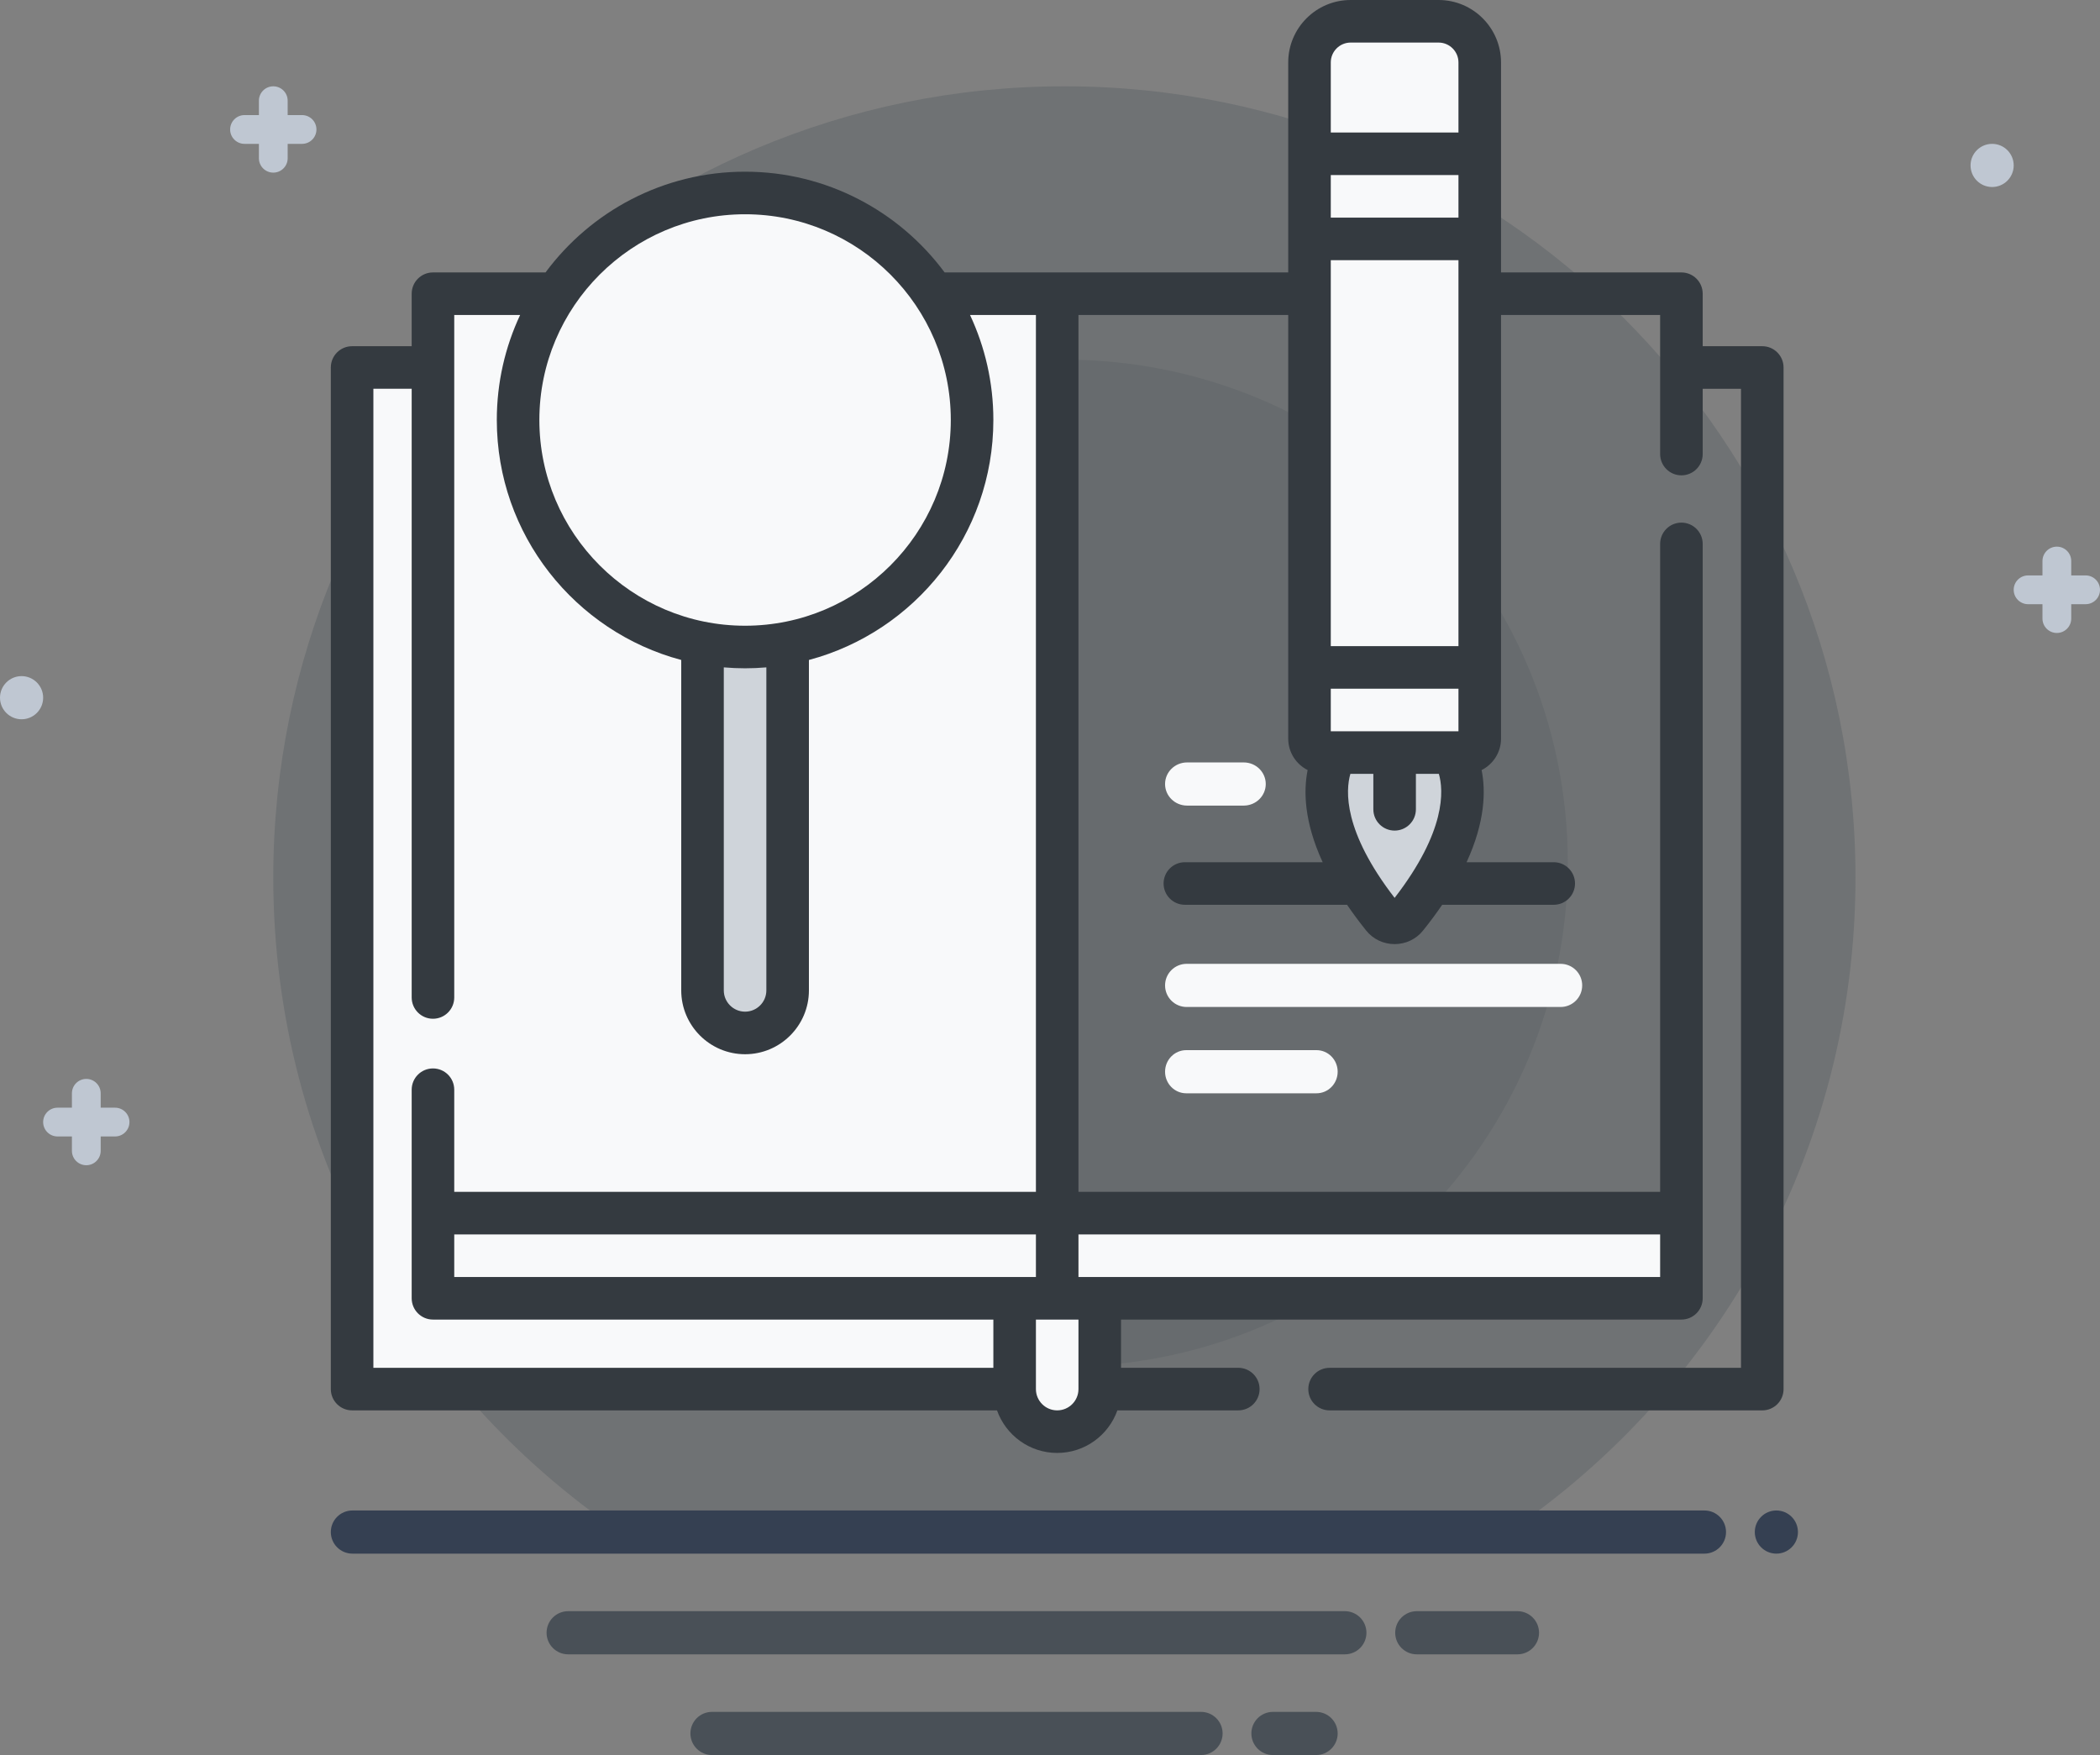
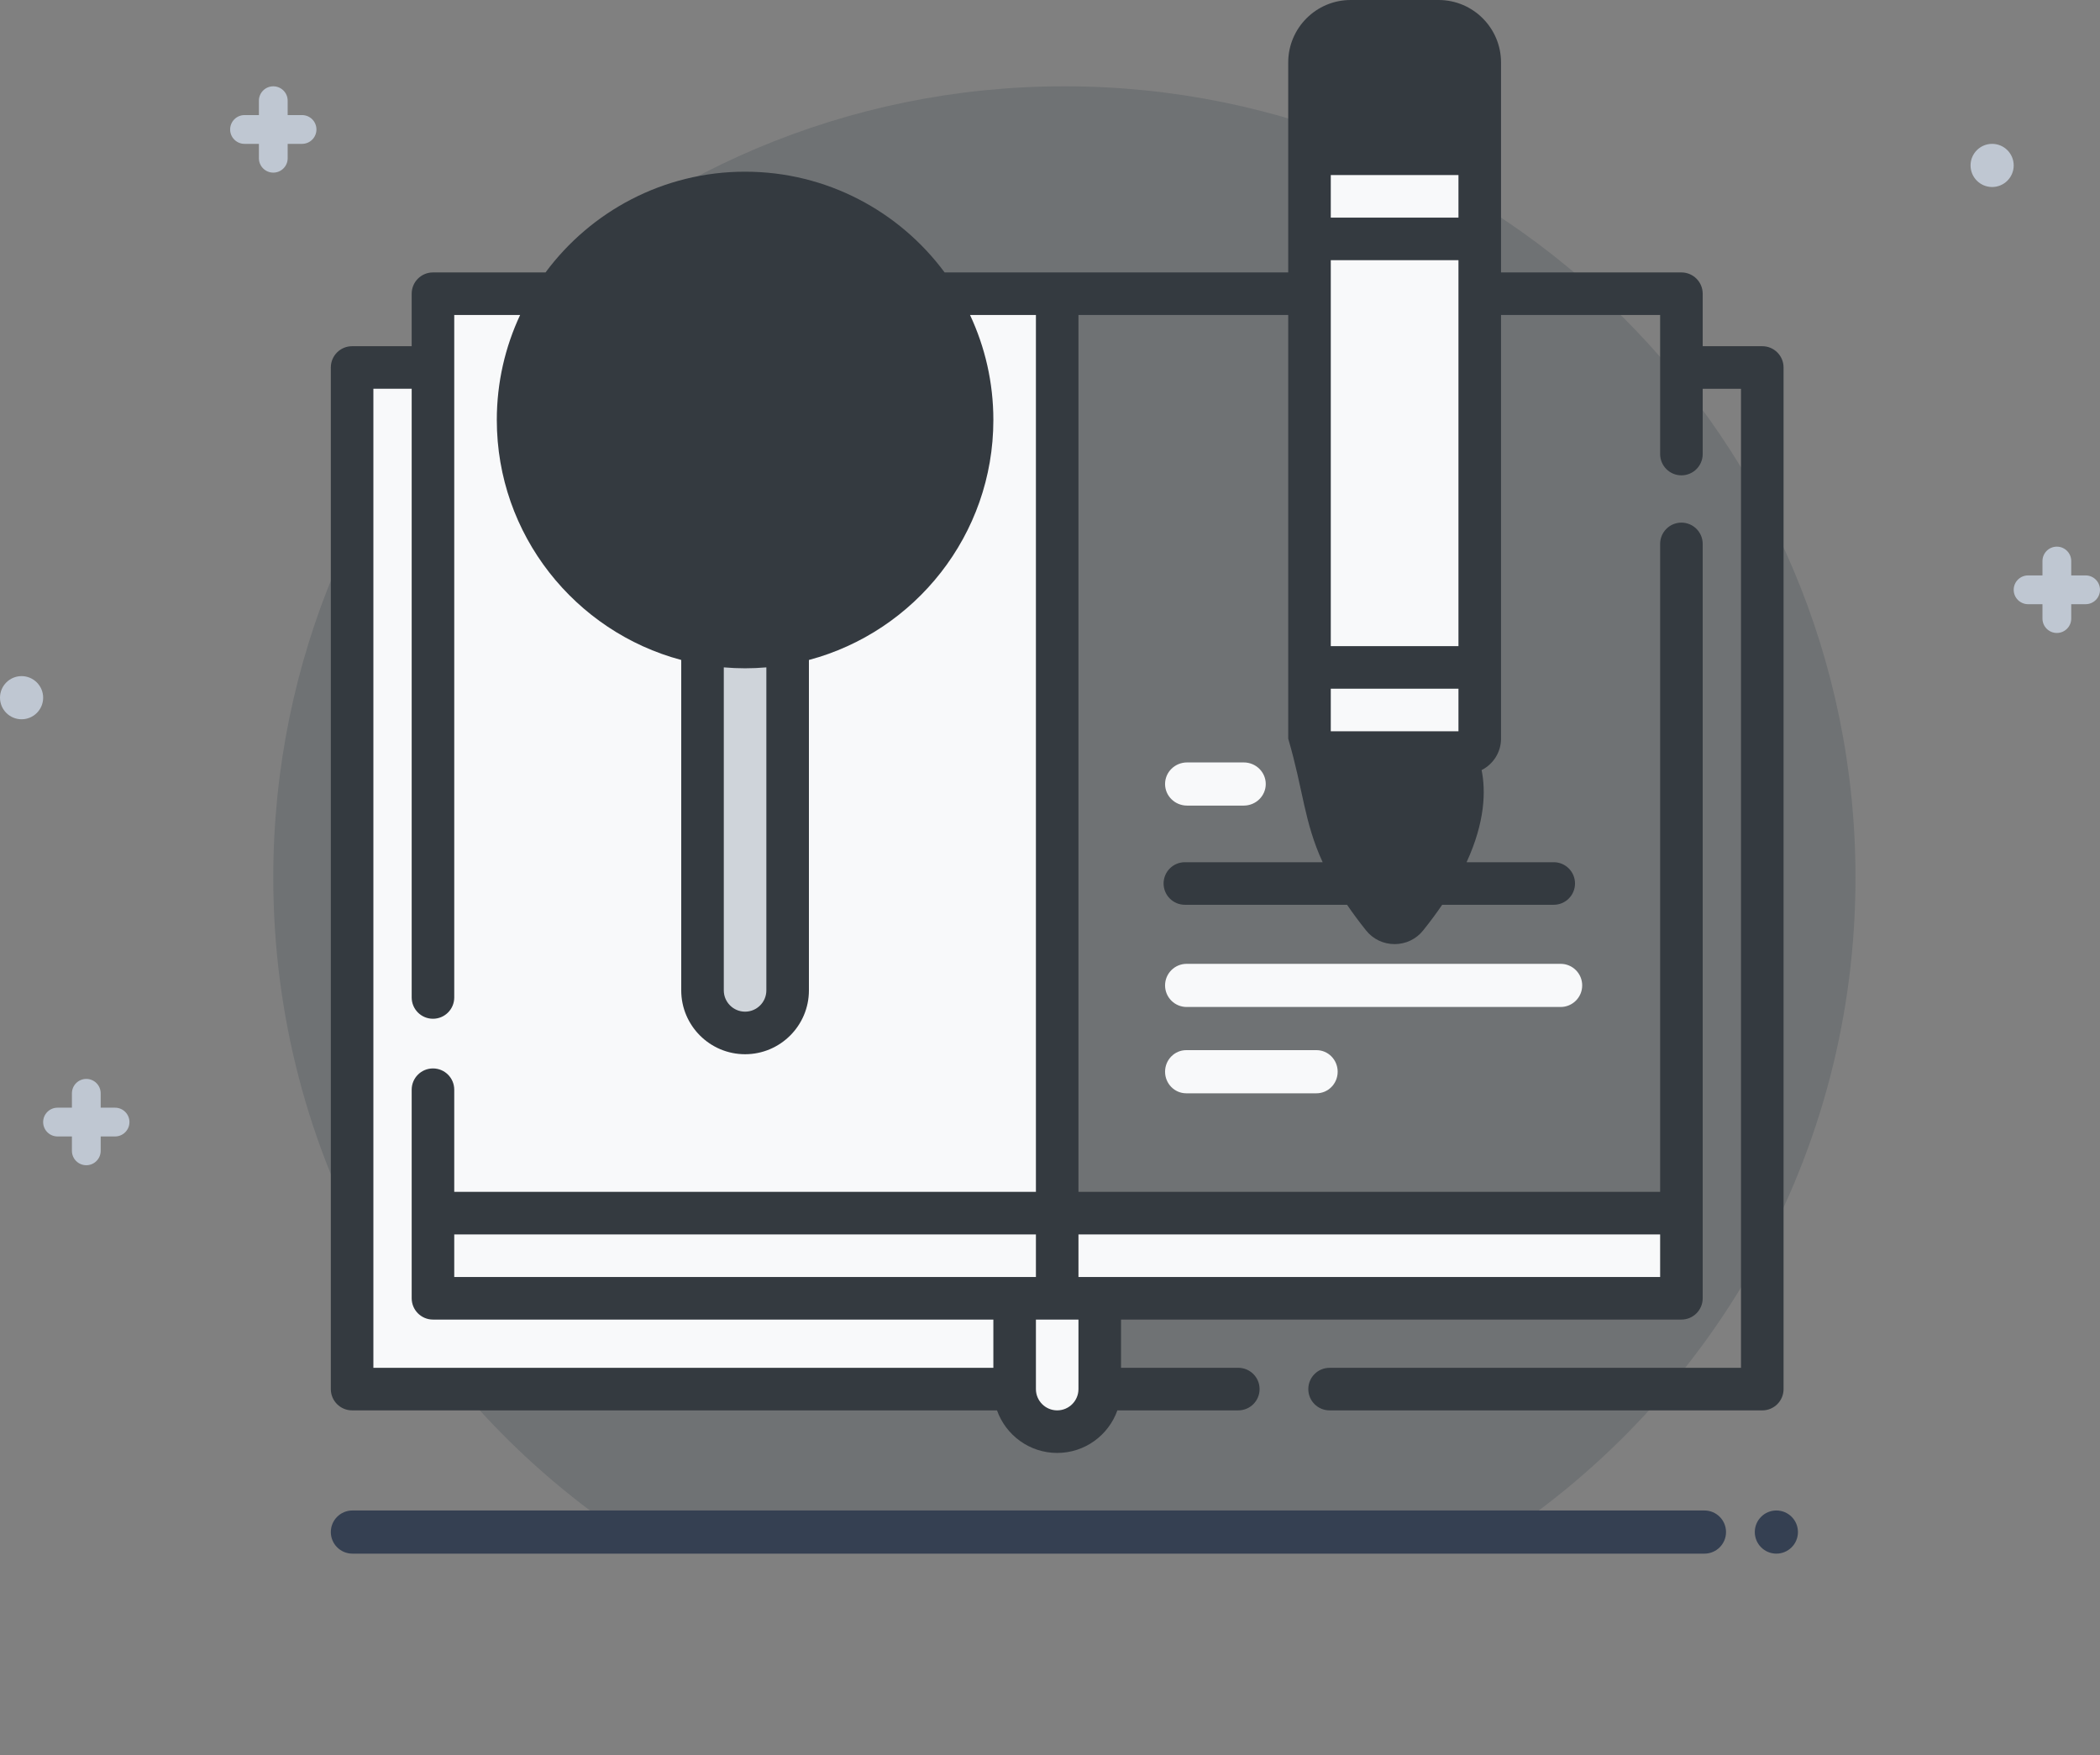
<svg xmlns="http://www.w3.org/2000/svg" width="146px" height="122px" viewBox="0 0 146 122" version="1.1">
  <rect x="0" y="0" width="146" height="122" fill="#808080" stroke="none" />
  <title>6A62E311-90B0-4941-B502-4A4F29EA04C8</title>
  <desc>Created with sketchtool.</desc>
  <g id="8.-Education" stroke="none" stroke-width="1" fill="none" fill-rule="evenodd">
    <g id="8.-Education---Landing" transform="translate(-198, -1225)">
      <g id="Blocks" transform="translate(86, 480)">
        <g id="2-copy" transform="translate(0, 700)">
          <g id="icon/highdef/glossary" transform="translate(112, 45)">
            <g id="Icon-2">
              <path d="M43.862,107 C28.892,97.172 19,80.246 19,61 C19,30.624 43.624,6 74,6 C104.375,6 129,30.624 129,61 C129,80.246 119.107,97.172 104.137,107 L43.862,107 Z" id="Base" fill-opacity="0.3" fill="#495057" />
-               <path d="M74,25 C93.33,25 109,40.67 109,60 C109,79.33 93.33,95 74,95 C54.67,95 39,79.33 39,60 C39,40.67 54.67,25 74,25" id="Lighter-Base" fill-opacity="0.2" fill="#495057" />
              <g id="book" transform="translate(23, 0)">
-                 <path d="M99.521,24.066 L95.378,24.066 L95.378,20.417 C95.378,19.6 94.716,18.938 93.898,18.938 L81.357,18.938 L81.357,4.34 C81.357,1.946 79.409,0 77.017,0 L70.902,0 C68.508,0 66.562,1.946 66.562,4.34 L66.562,18.938 L42.674,18.938 C39.526,14.692 34.48,11.935 28.801,11.935 C23.122,11.935 18.075,14.692 14.927,18.938 L7.102,18.938 C6.284,18.938 5.622,19.6 5.622,20.417 L5.622,24.066 L1.479,24.066 C0.662,24.066 0,24.729 0,25.546 L0,96.562 C0,97.378 0.662,98.041 1.479,98.041 L46.316,98.041 C46.927,99.763 48.571,101 50.5,101 C52.429,101 54.073,99.763 54.684,98.041 L63.092,98.041 C63.909,98.041 64.571,97.378 64.571,96.562 C64.571,95.745 63.909,95.082 63.092,95.082 L54.938,95.082 L54.938,91.729 L93.898,91.729 C94.716,91.729 95.378,91.066 95.378,90.249 L95.378,37.81 C95.378,36.992 94.716,36.33 93.898,36.33 C93.081,36.33 92.419,36.992 92.419,37.81 L92.419,82.852 L51.979,82.852 L51.979,21.896 L66.562,21.896 L66.562,46.392 L66.562,46.395 L66.562,51.347 C66.562,52.302 67.113,53.128 67.912,53.53 C67.623,54.965 67.656,57.111 68.956,59.936 L59.377,59.936 C58.559,59.936 57.897,60.598 57.897,61.415 C57.897,62.232 58.559,62.895 59.377,62.895 L70.652,62.895 C71.044,63.471 71.485,64.067 71.981,64.686 C72.462,65.285 73.182,65.629 73.958,65.629 L73.959,65.629 C74.735,65.629 75.456,65.285 75.936,64.686 C76.433,64.068 76.873,63.471 77.266,62.895 L85.021,62.895 C85.839,62.895 86.501,62.232 86.501,61.415 C86.501,60.598 85.839,59.936 85.021,59.936 L78.963,59.936 C80.262,57.111 80.296,54.966 80.007,53.531 C80.806,53.128 81.357,52.302 81.357,51.347 L81.357,21.897 L92.419,21.897 L92.419,31.563 C92.419,32.38 93.082,33.043 93.898,33.043 C94.716,33.043 95.378,32.38 95.378,31.563 L95.378,27.026 L98.041,27.026 L98.041,95.083 L69.438,95.083 C68.62,95.083 67.958,95.745 67.958,96.562 C67.958,97.379 68.62,98.042 69.438,98.042 L99.521,98.042 C100.338,98.042 101,97.379 101,96.562 L101,25.547 C101,24.729 100.338,24.066 99.521,24.066 Z" id="Path" fill="#343A40" fill-rule="nonzero" />
-                 <path d="M28.801,14.894 C36.687,14.894 43.103,21.309 43.103,29.195 C43.103,37.081 36.687,43.497 28.801,43.497 C20.915,43.497 14.499,37.081 14.499,29.195 C14.499,21.309 20.915,14.894 28.801,14.894 Z" id="Path" fill="#F8F9FA" fill-rule="nonzero" />
+                 <path d="M99.521,24.066 L95.378,24.066 L95.378,20.417 C95.378,19.6 94.716,18.938 93.898,18.938 L81.357,18.938 L81.357,4.34 C81.357,1.946 79.409,0 77.017,0 L70.902,0 C68.508,0 66.562,1.946 66.562,4.34 L66.562,18.938 L42.674,18.938 C39.526,14.692 34.48,11.935 28.801,11.935 C23.122,11.935 18.075,14.692 14.927,18.938 L7.102,18.938 C6.284,18.938 5.622,19.6 5.622,20.417 L5.622,24.066 L1.479,24.066 C0.662,24.066 0,24.729 0,25.546 L0,96.562 C0,97.378 0.662,98.041 1.479,98.041 L46.316,98.041 C46.927,99.763 48.571,101 50.5,101 C52.429,101 54.073,99.763 54.684,98.041 L63.092,98.041 C63.909,98.041 64.571,97.378 64.571,96.562 C64.571,95.745 63.909,95.082 63.092,95.082 L54.938,95.082 L54.938,91.729 L93.898,91.729 C94.716,91.729 95.378,91.066 95.378,90.249 L95.378,37.81 C95.378,36.992 94.716,36.33 93.898,36.33 C93.081,36.33 92.419,36.992 92.419,37.81 L92.419,82.852 L51.979,82.852 L51.979,21.896 L66.562,21.896 L66.562,46.392 L66.562,46.395 L66.562,51.347 C67.623,54.965 67.656,57.111 68.956,59.936 L59.377,59.936 C58.559,59.936 57.897,60.598 57.897,61.415 C57.897,62.232 58.559,62.895 59.377,62.895 L70.652,62.895 C71.044,63.471 71.485,64.067 71.981,64.686 C72.462,65.285 73.182,65.629 73.958,65.629 L73.959,65.629 C74.735,65.629 75.456,65.285 75.936,64.686 C76.433,64.068 76.873,63.471 77.266,62.895 L85.021,62.895 C85.839,62.895 86.501,62.232 86.501,61.415 C86.501,60.598 85.839,59.936 85.021,59.936 L78.963,59.936 C80.262,57.111 80.296,54.966 80.007,53.531 C80.806,53.128 81.357,52.302 81.357,51.347 L81.357,21.897 L92.419,21.897 L92.419,31.563 C92.419,32.38 93.082,33.043 93.898,33.043 C94.716,33.043 95.378,32.38 95.378,31.563 L95.378,27.026 L98.041,27.026 L98.041,95.083 L69.438,95.083 C68.62,95.083 67.958,95.745 67.958,96.562 C67.958,97.379 68.62,98.042 69.438,98.042 L99.521,98.042 C100.338,98.042 101,97.379 101,96.562 L101,25.547 C101,24.729 100.338,24.066 99.521,24.066 Z" id="Path" fill="#343A40" fill-rule="nonzero" />
                <path d="M27.321,46.392 C27.809,46.434 28.302,46.456 28.801,46.456 C29.299,46.456 29.793,46.434 30.28,46.392 L30.28,68.846 C30.28,69.662 29.617,70.325 28.801,70.325 C27.985,70.325 27.321,69.662 27.321,68.846 L27.321,46.392 Z" id="Path" fill="#CFD4DA" fill-rule="nonzero" />
                <path d="M2.959,27.025 L5.622,27.025 L5.622,69.339 C5.622,70.156 6.284,70.818 7.102,70.818 C7.919,70.818 8.581,70.156 8.581,69.339 L8.581,21.896 L13.161,21.896 C12.122,24.115 11.54,26.588 11.54,29.195 C11.54,37.179 16.989,43.912 24.362,45.877 L24.362,68.846 C24.362,71.293 26.353,73.284 28.801,73.284 C31.248,73.284 33.239,71.293 33.239,68.846 L33.239,45.877 C40.613,43.912 46.062,37.179 46.062,29.195 C46.062,26.588 45.48,24.115 44.44,21.896 L49.021,21.896 L49.021,82.852 L8.581,82.852 L8.581,75.75 C8.581,74.933 7.919,74.271 7.102,74.271 C6.284,74.271 5.622,74.933 5.622,75.75 L5.622,90.249 C5.622,91.066 6.284,91.729 7.102,91.729 L46.062,91.729 L46.062,95.082 L2.959,95.082 L2.959,27.025 Z" id="Path" fill="#F8F9FA" fill-rule="nonzero" />
-                 <path d="M70.884,53.793 L72.48,53.793 L72.48,56.258 C72.48,57.075 73.142,57.738 73.959,57.738 C74.777,57.738 75.439,57.075 75.439,56.258 L75.439,53.793 L77.035,53.793 C77.367,54.938 77.552,57.766 73.959,62.415 C70.367,57.766 70.551,54.938 70.884,53.793 Z" id="Path" fill="#CFD4DA" fill-rule="nonzero" />
                <path d="M51.979,96.562 C51.979,97.378 51.316,98.041 50.5,98.041 C49.684,98.041 49.021,97.378 49.021,96.562 L49.021,91.729 L51.979,91.729 L51.979,96.562 Z" id="Path" fill="#F8F9FA" fill-rule="nonzero" />
                <polygon id="Path" fill="#F8F9FA" fill-rule="nonzero" points="8.581 88.77 8.581 85.811 49.021 85.811 49.021 88.77" />
                <polygon id="Path" fill="#F8F9FA" fill-rule="nonzero" points="92.419 85.811 92.419 88.77 51.979 88.77 51.979 85.811" />
                <polygon id="Path" fill="#F8F9FA" fill-rule="nonzero" points="69.948 50.834 69.521 50.834 69.521 47.875 78.398 47.875 78.398 50.834" />
                <polygon id="Path" fill="#F8F9FA" fill-rule="nonzero" points="69.521 12.169 78.398 12.169 78.398 15.128 69.521 15.128" />
                <polygon id="Path" fill="#F8F9FA" fill-rule="nonzero" points="69.521 44.916 69.521 18.087 78.398 18.087 78.398 44.916" />
-                 <path d="M70.902,2.959 L77.017,2.959 C77.777,2.959 78.398,3.579 78.398,4.34 L78.398,9.211 L69.521,9.211 L69.521,4.34 C69.521,3.579 70.14,2.959 70.902,2.959 Z" id="Path" fill="#F8F9FA" fill-rule="nonzero" />
                <path d="M59.529,56 L63.471,56 C64.315,56 65,55.328 65,54.5 C65,53.672 64.315,53 63.471,53 L59.529,53 C58.684,53 58,53.672 58,54.5 C58,55.328 58.684,56 59.529,56 Z" id="Path" fill="#F8F9FA" />
                <path d="M87,68.5 C87,67.671 86.329,67 85.5,67 L59.5,67 C58.671,67 58,67.671 58,68.5 C58,69.328 58.671,70 59.5,70 L85.5,70 C86.329,70 87,69.328 87,68.5 Z" id="Path" fill="#F8F9FA" />
                <path d="M59.473,73 C58.659,73 58,73.672 58,74.5 C58,75.328 58.659,76 59.473,76 L68.527,76 C69.341,76 70,75.328 70,74.5 C70,73.672 69.341,73 68.527,73 L59.473,73 Z" id="Path" fill="#F8F9FA" />
              </g>
              <path d="M118.5,105 L24.5,105 C23.672,105 23,105.672 23,106.5 C23,107.328 23.672,108 24.5,108 L118.5,108 C119.328,108 120,107.328 120,106.5 C120,105.672 119.328,105 118.5,105 M123.5,105 C122.672,105 122,105.672 122,106.5 C122,107.328 122.672,108 123.5,108 C124.328,108 125,107.328 125,106.5 C125,105.672 124.328,105 123.5,105" id="Lines" fill="#354052" />
-               <path d="M93.5,112 L39.5,112 C38.672,112 38,112.672 38,113.5 C38,114.328 38.672,115 39.5,115 L93.5,115 C94.328,115 95,114.328 95,113.5 C95,112.672 94.328,112 93.5,112 M105.5,112 L98.5,112 C97.672,112 97,112.672 97,113.5 C97,114.328 97.672,115 98.5,115 L105.5,115 C106.328,115 107,114.328 107,113.5 C107,112.672 106.328,112 105.5,112 M83.5,119 L49.5,119 C48.672,119 48,119.672 48,120.5 C48,121.328 48.672,122 49.5,122 L83.5,122 C84.328,122 85,121.328 85,120.5 C85,119.672 84.328,119 83.5,119 M91.5,119 L88.5,119 C87.672,119 87,119.672 87,120.5 C87,121.328 87.672,122 88.5,122 L91.5,122 C92.328,122 93,121.328 93,120.5 C93,119.672 92.328,119 91.5,119" id="Lines" fill="#495057" />
              <path d="M138.5,10 C137.672,10 137,10.672 137,11.5 C137,12.328 137.672,13 138.5,13 C139.328,13 140,12.328 140,11.5 C140,10.672 139.328,10 138.5,10 M1.5,47 C0.672,47 0,47.672 0,48.5 C0,49.328 0.672,50 1.5,50 C2.328,50 3,49.328 3,48.5 C3,47.672 2.328,47 1.5,47 M21,8 L20,8 L20,7 C20,6.448 19.552,6 19,6 C18.448,6 18,6.448 18,7 L18,8 L17,8 C16.448,8 16,8.448 16,9 C16,9.552 16.448,10 17,10 L18,10 L18,11 C18,11.552 18.448,12 19,12 C19.552,12 20,11.552 20,11 L20,10 L21,10 C21.552,10 22,9.552 22,9 C22,8.448 21.552,8 21,8 M8,77 L7,77 L7,76 C7,75.448 6.552,75 6,75 C5.448,75 5,75.448 5,76 L5,77 L4,77 C3.448,77 3,77.448 3,78 C3,78.552 3.448,79 4,79 L5,79 L5,80 C5,80.552 5.448,81 6,81 C6.552,81 7,80.552 7,80 L7,79 L8,79 C8.552,79 9,78.552 9,78 C9,77.448 8.552,77 8,77 M145,40 L144,40 L144,39 C144,38.448 143.552,38 143,38 C142.448,38 142,38.448 142,39 L142,40 L141,40 C140.448,40 140,40.448 140,41 C140,41.552 140.448,42 141,42 L142,42 L142,43 C142,43.552 142.448,44 143,44 C143.552,44 144,43.552 144,43 L144,42 L145,42 C145.552,42 146,41.552 146,41 C146,40.448 145.552,40 145,40" id="Decoration" fill="#BFC7D2" />
            </g>
          </g>
        </g>
      </g>
    </g>
  </g>
</svg>